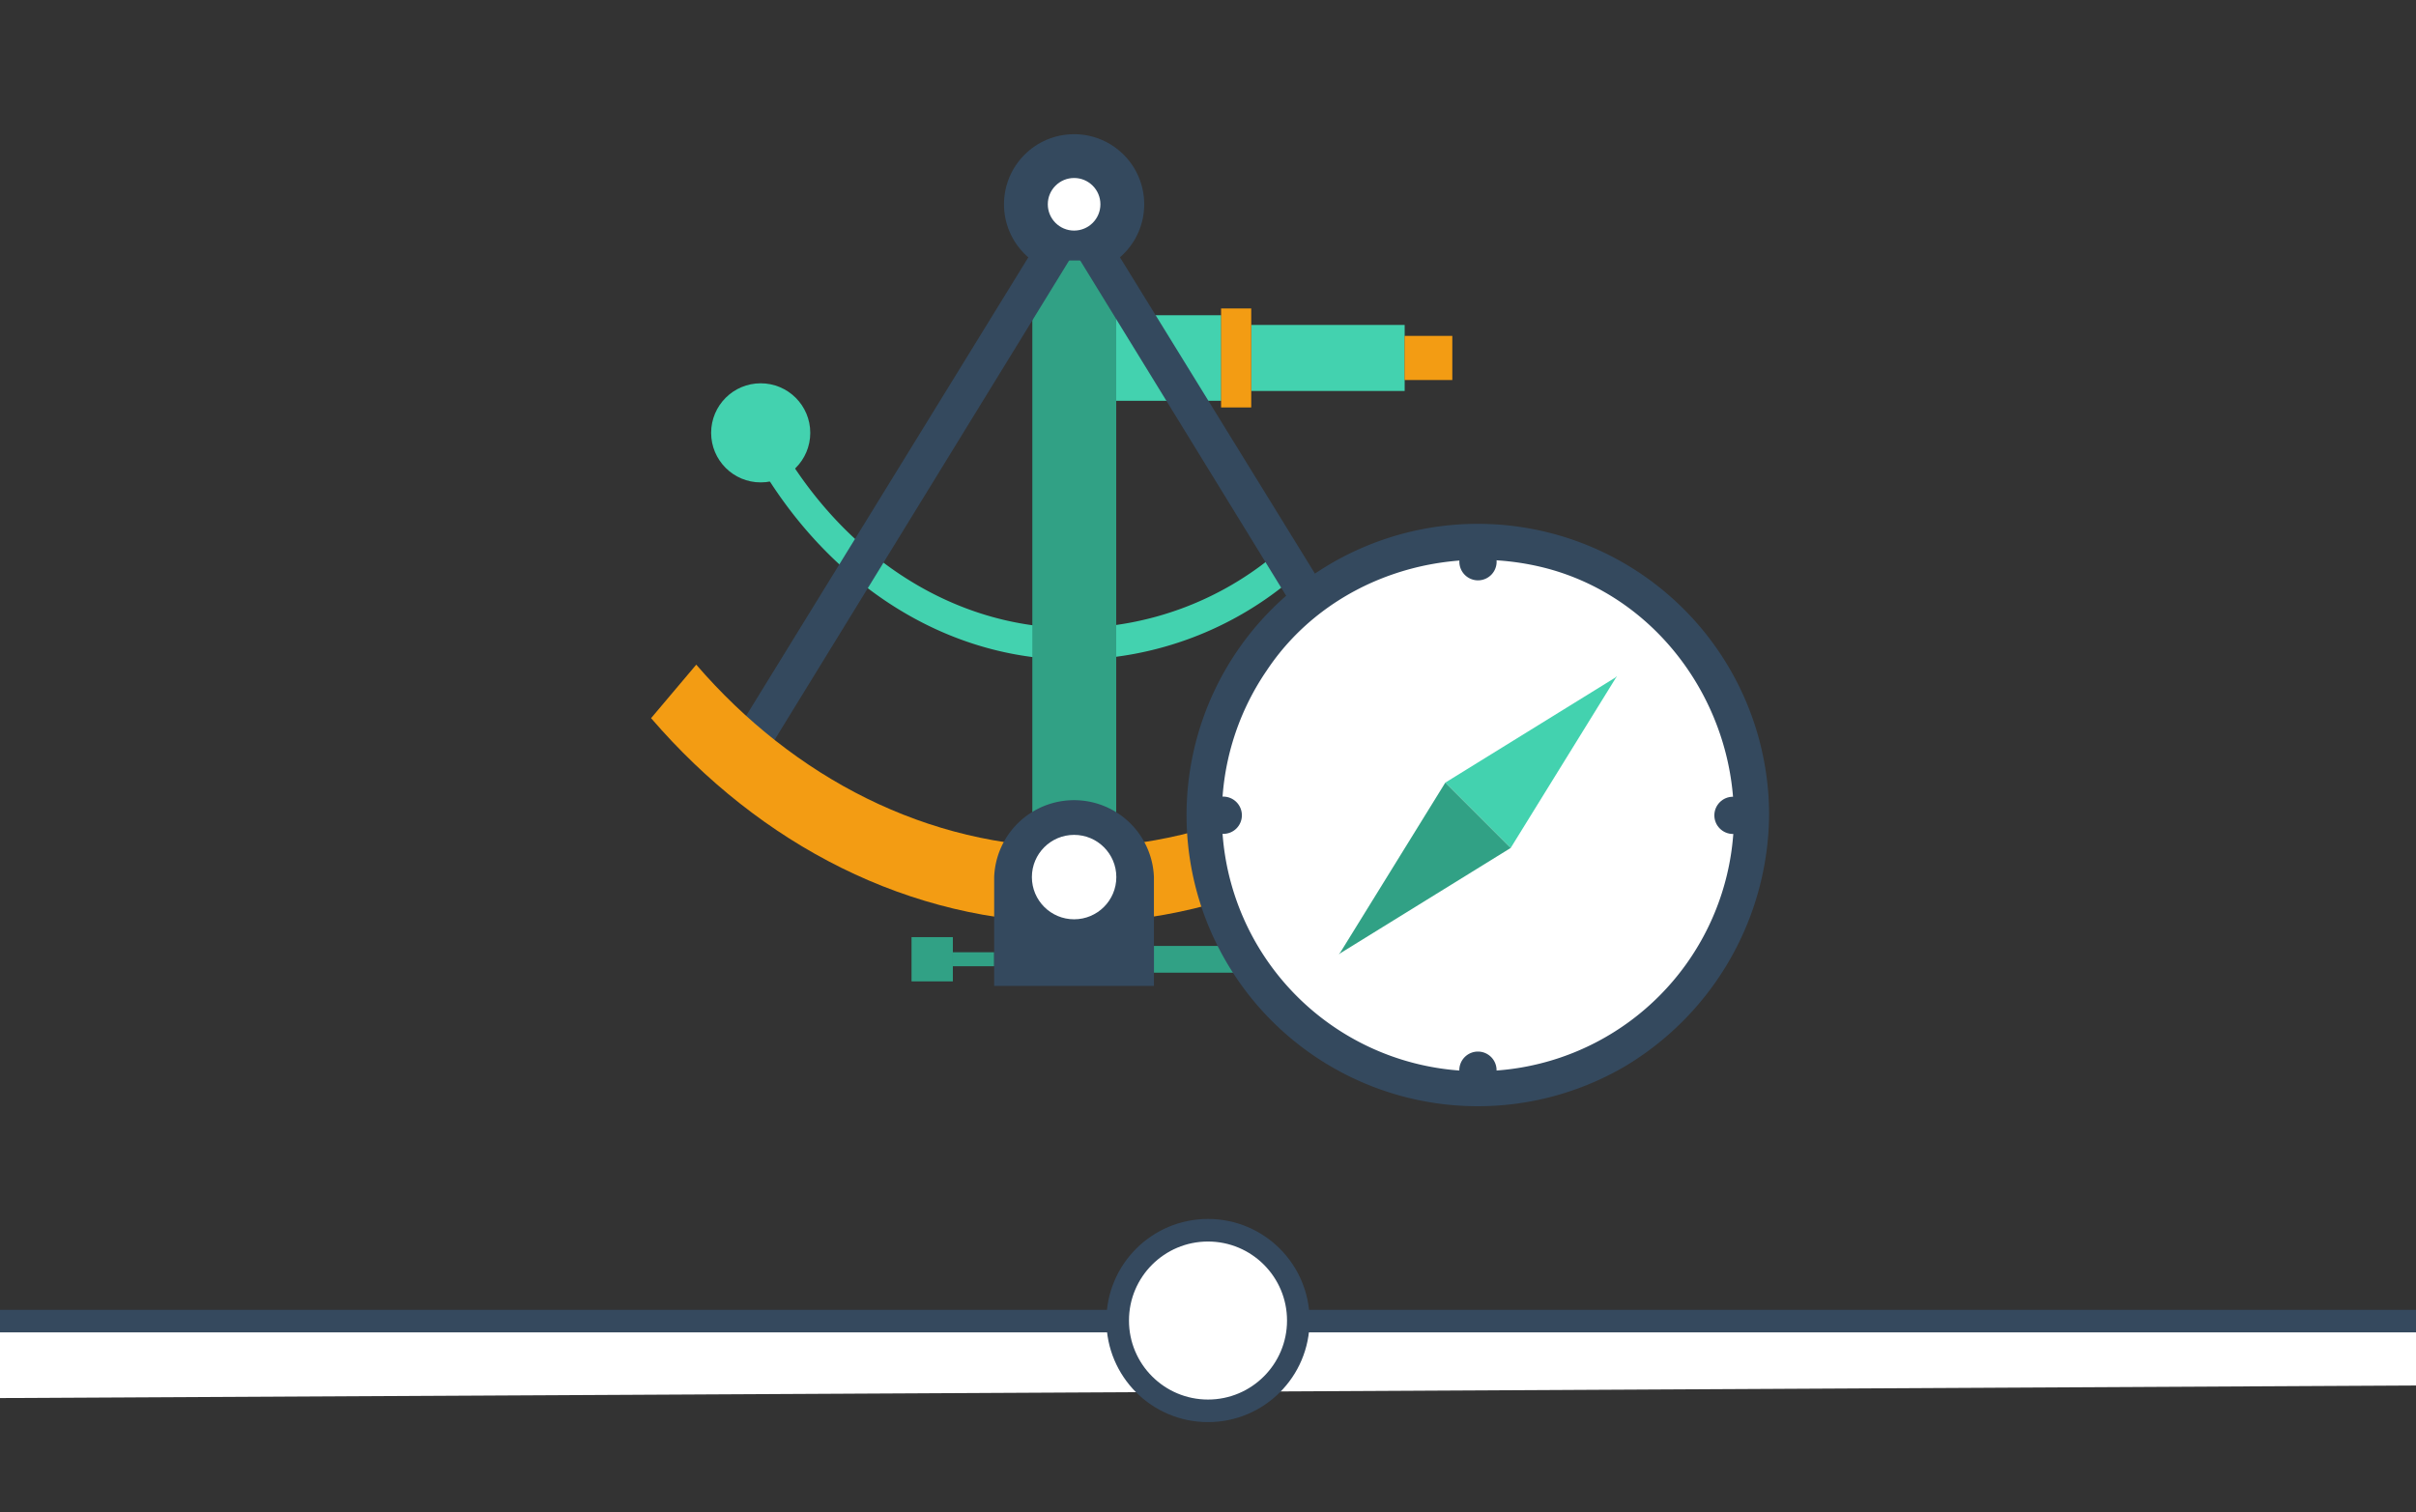
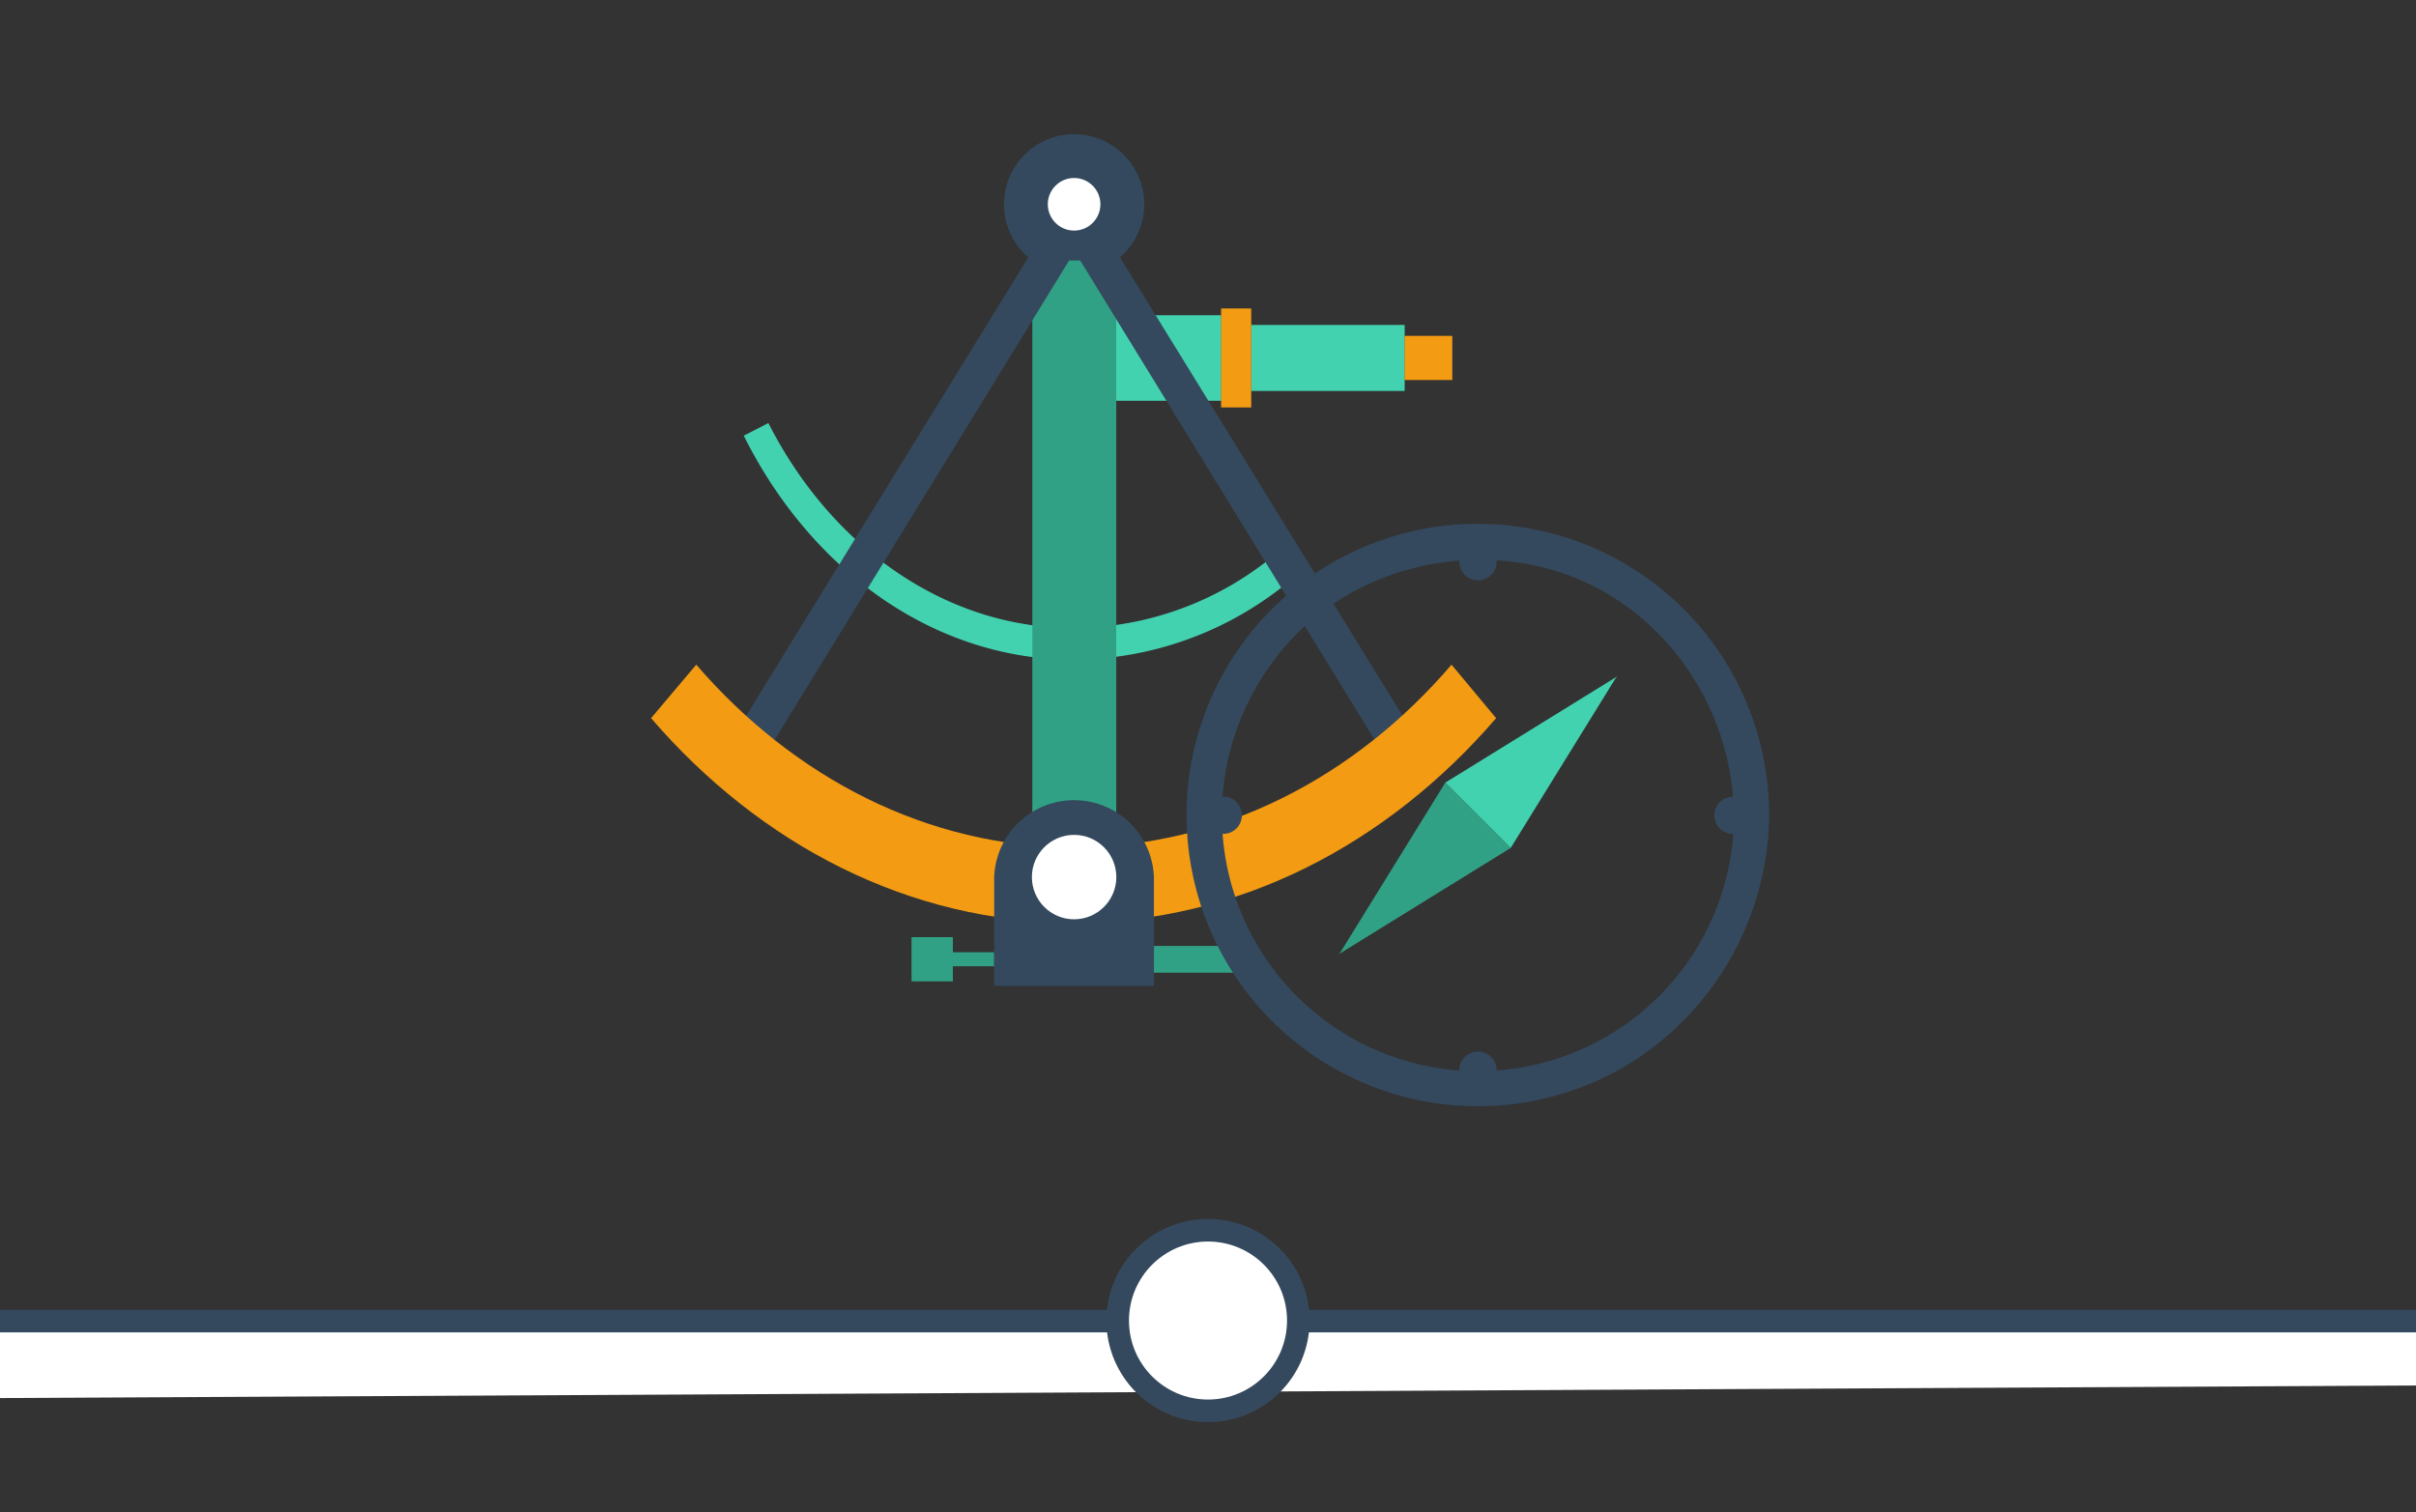
<svg xmlns="http://www.w3.org/2000/svg" id="Calque_1" data-name="Calque 1" viewBox="0 0 214 134">
  <rect x="0" y="0" width="214" height="134" fill="#333333" stroke="none" />
  <defs>
    <style>.cls-1,.cls-6{fill:#fff;}.cls-1{stroke:#35495e;stroke-miterlimit:10;stroke-width:2px;}.cls-2{fill:#43d2af;}.cls-3{fill:#f39c13;}.cls-4{fill:#34495e;}.cls-5{fill:#31a185;}</style>
  </defs>
  <title>Plan de travail 1v</title>
  <path class="cls-1" d="M-463.94,126.28c4-.12,8.06.21,12.08-.45,4.47-.73,8.8.61,13.14,1.32,5.33.87,9.81,0,13.47-4.33,3.36-4,7.54-6.22,13.12-5.92,3.2.17,6.5-.37,9.77-.5a14.72,14.72,0,0,0,8-3,17.29,17.29,0,0,1,12-3.28,28.38,28.38,0,0,0,4.61,0,28.73,28.73,0,0,1,18.7,4.44c3.39,2.23,7.44,2.79,11.35,2.91,8.07.26,16.07,1.4,24.15,1.38a8.55,8.55,0,0,0,6.83-3c1.8-2,3.27-4.28,4.85-6.45,3-4.12,6.85-5.39,11.64-3.77a54.41,54.41,0,0,1,16.67,9c7.14,5.74,11.35,6.07,19.13,1.35,5.09-3.09,10.34-5.94,14.87-9.89a11.45,11.45,0,0,1,3.73-2.14c3.34-1.2,5.41-.61,7.57,2.21a38.27,38.27,0,0,1,3.73,6.16,45.61,45.61,0,0,0,2.73,4.75c3.42,5.13,6.48,6.14,11.55,2.51,6.23-4.46,12.59-4.87,19.68-2.92,6.3,1.74,12.85,2.28,19.36,2.78a24.07,24.07,0,0,0,10.18-1.6,36.94,36.94,0,0,1,5.54-1.61,9.65,9.65,0,0,1,8.18,1.75,63.77,63.77,0,0,0,5.38,3.88c4.77,3,7.73,2.39,11.08-2.18a66.31,66.31,0,0,0,4.46-6.72c1.93-3.44,4.68-4.71,8.57-4.55a72.44,72.44,0,0,1,10.6,1,10.07,10.07,0,0,1,6.93,4.69c1.44,2.28,2.81,4.59,4.24,6.88a22.24,22.24,0,0,0,3,4.22c3,2.93,5.94,2.9,8.74-.17a50.61,50.61,0,0,0,4.51-6c3-4.54,6.85-7.11,12.67-5.58,3,.81,6,3.6,26.19,3.6H1312" />
  <rect class="cls-2" x="94.58" y="27.93" width="13.59" height="7.58" />
  <rect class="cls-2" x="110.83" y="28.79" width="13.59" height="5.85" />
  <rect class="cls-3" x="124.42" y="29.76" width="4.23" height="3.91" transform="translate(253.06 63.43) rotate(180)" />
  <rect class="cls-3" x="108.16" y="27.33" width="2.67" height="8.77" />
  <circle class="cls-4" cx="95.14" cy="18.1" r="6.21" />
-   <circle class="cls-2" cx="67.38" cy="38.35" r="4.39" />
  <path class="cls-2" d="M95.14,55.65c-11.49,0-21.55-7.28-27.08-18.17-.72.38-1.45.75-2.18,1.12,5.92,11.88,16.8,19.85,29.26,19.85a30.25,30.25,0,0,0,19.51-7.33c-.49-.73-1-1.48-1.45-2.21A28.15,28.15,0,0,1,95.14,55.65Z" />
  <rect class="cls-5" x="91.44" y="23.08" width="7.43" height="49.99" />
  <path class="cls-4" d="M125.34,65.21l-30.2-49L65,65.19c.91.6,1.81,1.22,2.69,1.86l27.5-44.77,27.4,44.62C123.47,66.33,124.4,65.76,125.34,65.21Z" />
  <path class="cls-3" d="M95.14,75.08c-13,0-24.83-6.18-33.47-16.19l-4,4.74c9.66,11.21,22.86,18.13,37.43,18.13s27.76-6.92,37.42-18.13l-3.95-4.74C120,68.9,108.16,75.08,95.14,75.08Z" />
  <rect class="cls-5" x="102.21" y="83.81" width="7.32" height="2.37" />
  <rect class="cls-5" x="80.74" y="83.03" width="3.66" height="3.92" />
  <rect class="cls-5" x="84.4" y="84.37" width="3.66" height="1.24" />
  <path class="cls-4" d="M88.06,87.35V77.71a7.08,7.08,0,0,1,14.15,0v9.64Z" />
  <circle class="cls-6" cx="95.14" cy="77.71" r="3.74" />
  <circle class="cls-6" cx="95.14" cy="18.1" r="2.33" />
-   <circle class="cls-6" cx="130.91" cy="72.23" r="24.19" />
  <g id="_Groupe_" data-name="&lt;Groupe&gt;">
    <g id="_Groupe_2" data-name="&lt;Groupe&gt;">
      <g id="_Groupe_3" data-name="&lt;Groupe&gt;">
        <g id="_Groupe_4" data-name="&lt;Groupe&gt;">
          <path id="_Tracé_" data-name="&lt;Tracé&gt;" class="cls-4" d="M153.59,72.23A22.68,22.68,0,1,1,112.2,59.41c5.39-8.12,15.76-11.51,25-9,9.7,2.67,16.27,11.88,16.38,21.79,0,2,3.15,2,3.12,0a25.8,25.8,0,1,0-12.77,22.28,26.21,26.21,0,0,0,12.77-22.28C156.74,70.22,153.62,70.22,153.59,72.23Z" />
        </g>
      </g>
      <g id="_Groupe_5" data-name="&lt;Groupe&gt;">
        <path id="_Tracé_2" data-name="&lt;Tracé&gt;" class="cls-4" d="M132.56,49.64a1.65,1.65,0,1,1-3.29,0,1.65,1.65,0,0,1,3.29,0Z" />
        <path id="_Tracé_3" data-name="&lt;Tracé&gt;" class="cls-4" d="M132.56,94.82a1.65,1.65,0,1,1-1.65-1.65A1.65,1.65,0,0,1,132.56,94.82Z" />
      </g>
      <g id="_Groupe_6" data-name="&lt;Groupe&gt;">
        <circle id="_Tracé_4" data-name="&lt;Tracé&gt;" class="cls-4" cx="153.5" cy="72.23" r="1.65" transform="translate(-0.2 0.44) rotate(-0.16)" />
        <path id="_Tracé_5" data-name="&lt;Tracé&gt;" class="cls-4" d="M108.32,73.88A1.65,1.65,0,1,1,110,72.23,1.64,1.64,0,0,1,108.32,73.88Z" />
      </g>
    </g>
    <g id="_Groupe_7" data-name="&lt;Groupe&gt;">
      <polygon id="_Tracé_6" data-name="&lt;Tracé&gt;" class="cls-2" points="143.13 60.05 143.24 59.93 143.17 59.98 143.22 59.91 143.1 60.02 128.02 69.34 130.9 72.22 130.93 72.25 133.81 75.13 143.13 60.05" />
      <polygon id="_Tracé_7" data-name="&lt;Tracé&gt;" class="cls-5" points="118.7 84.42 118.58 84.53 118.66 84.49 118.61 84.56 118.73 84.45 133.81 75.13 130.93 72.25 130.9 72.22 128.02 69.34 118.7 84.42" />
    </g>
  </g>
  <circle class="cls-1" cx="107" cy="117" r="8" />
</svg>